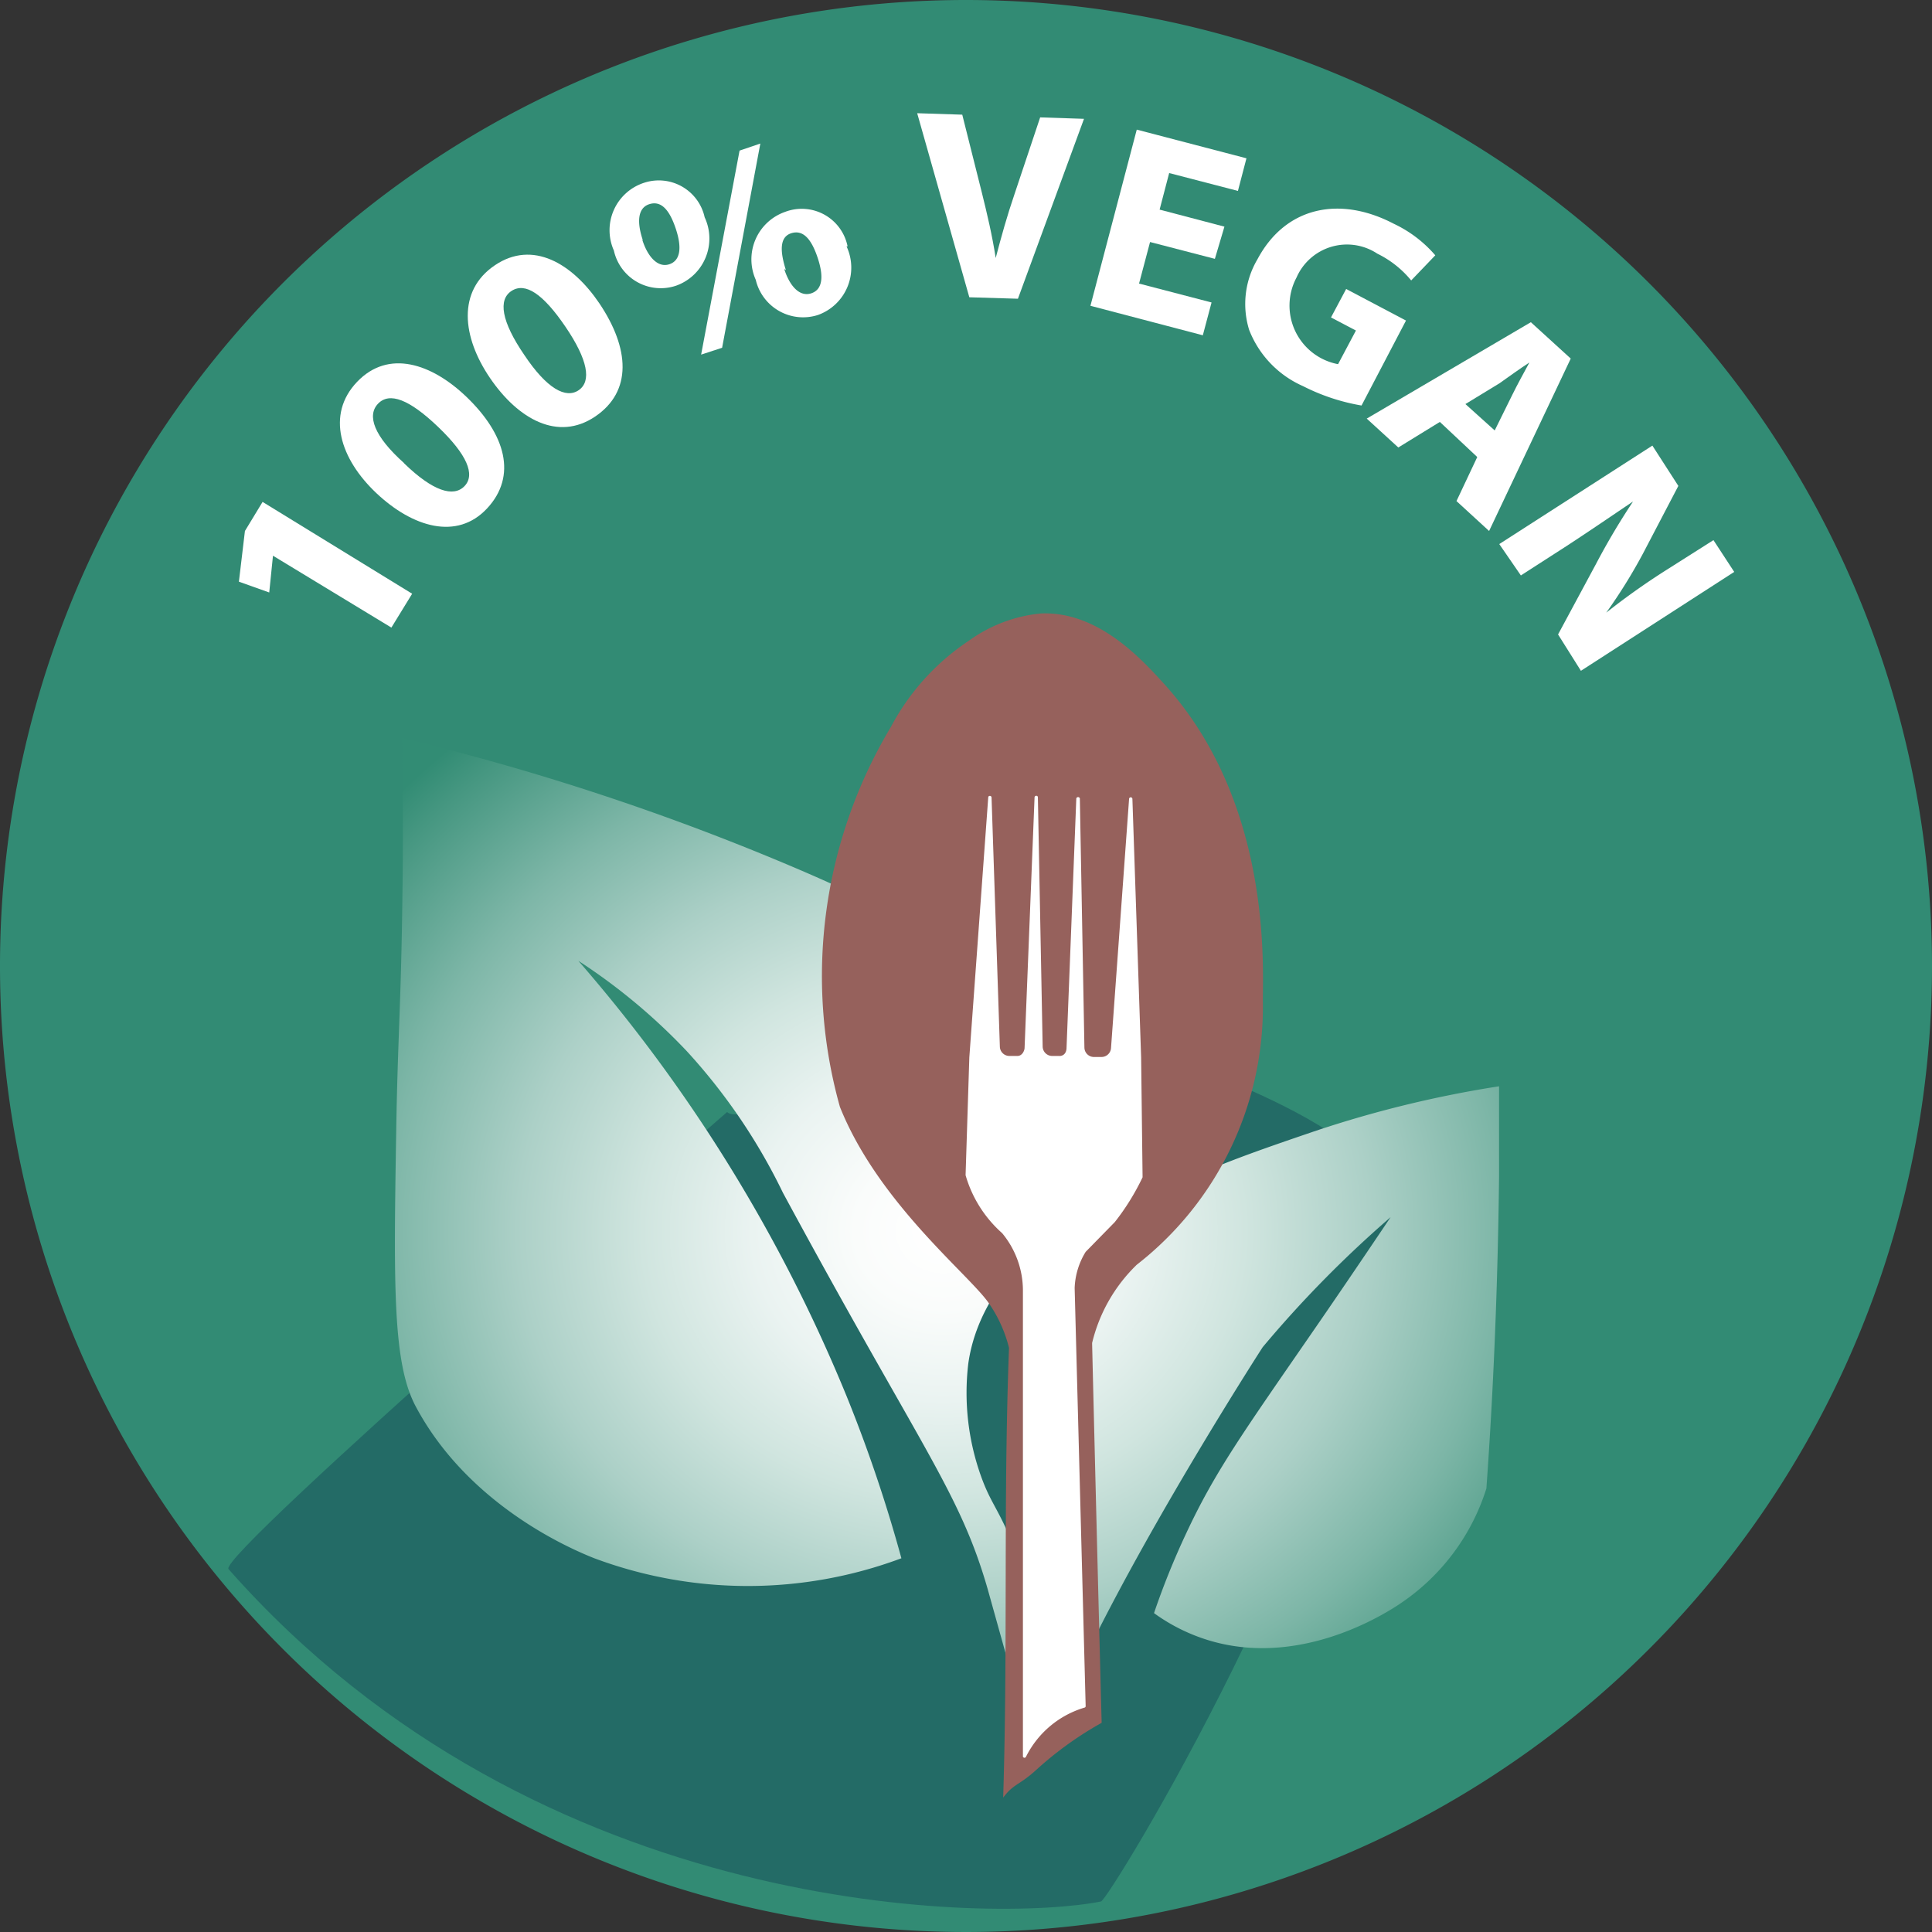
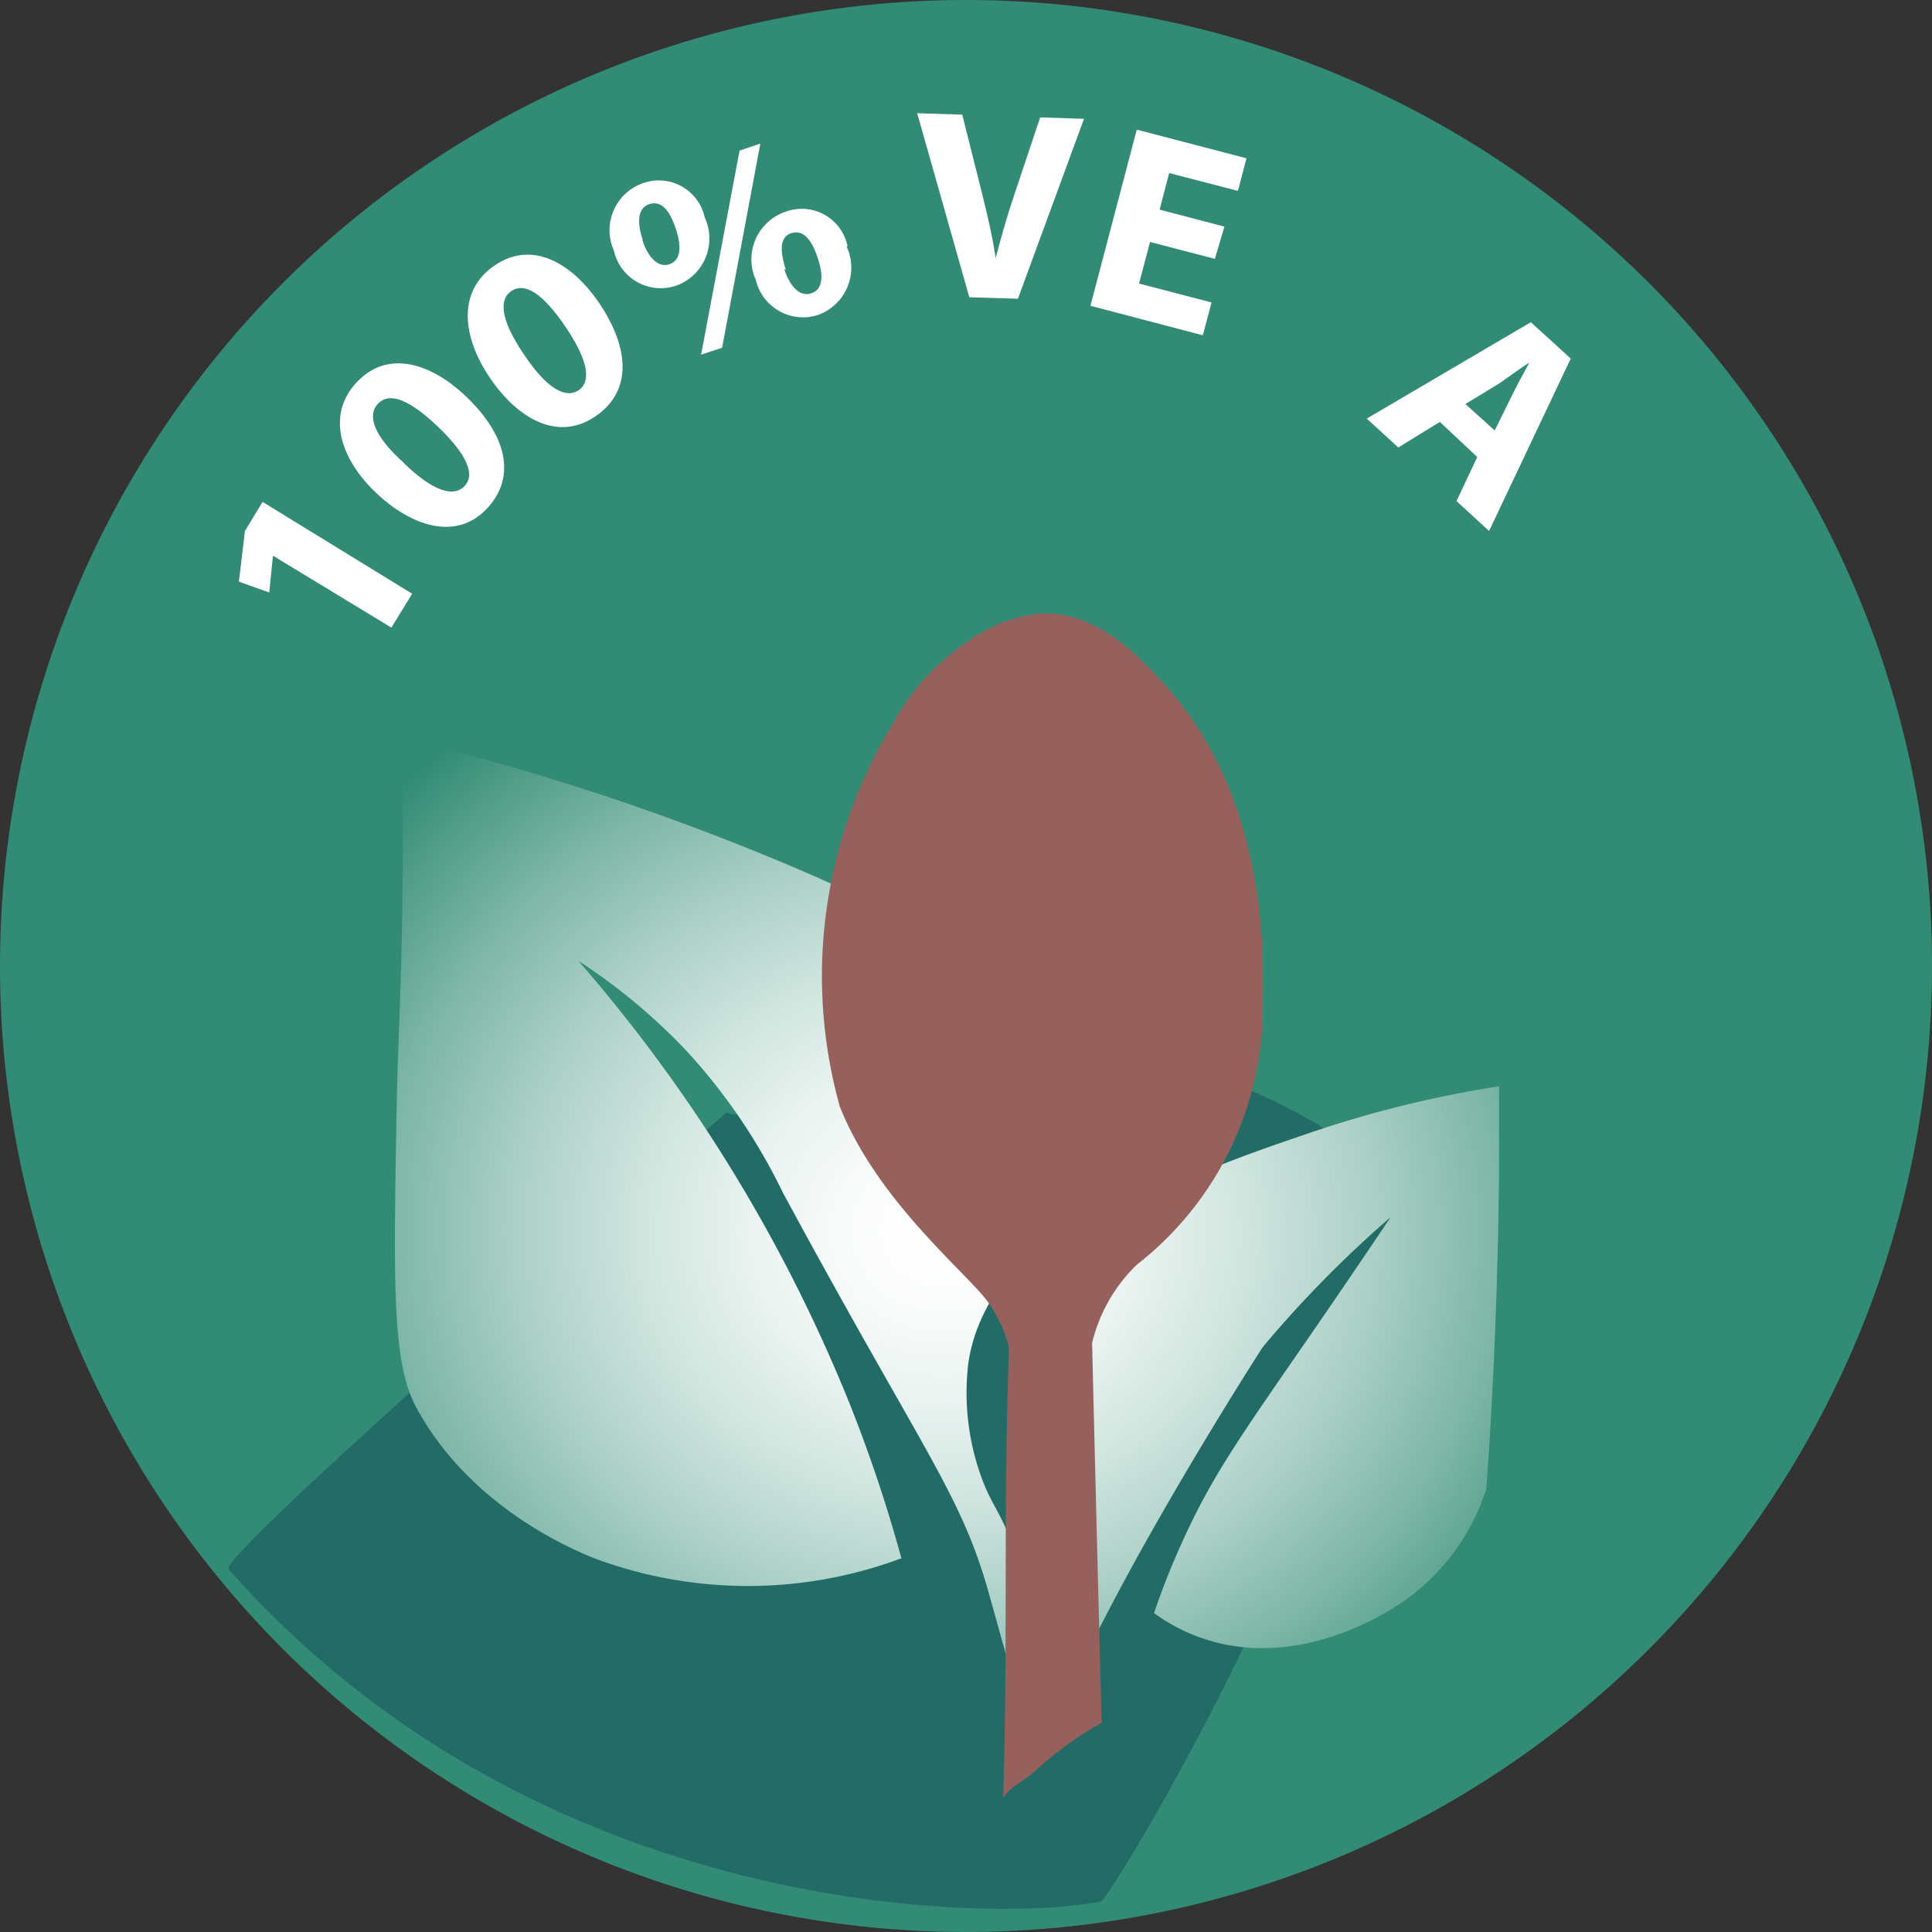
<svg xmlns="http://www.w3.org/2000/svg" viewBox="0 0 93 93">
  <rect x="0" y="0" width="93" height="93" fill="#333333" stroke="none" />
  <defs>
    <style>.cls-1{fill:#328b74;}.cls-2{fill:#236b66;}.cls-3{fill:#fff;}.cls-4{fill:url(#Dégradé_sans_nom_71);}.cls-5{fill:#96615c;}</style>
    <radialGradient id="Dégradé_sans_nom_71" cx="47.24" cy="65.49" r="33.4" gradientTransform="translate(-4.65 -2.31) scale(1.06 0.94)" gradientUnits="userSpaceOnUse">
      <stop offset="0.01" stop-color="#fff" />
      <stop offset="0.12" stop-color="#fafcfb" />
      <stop offset="0.26" stop-color="#eaf3f1" />
      <stop offset="0.41" stop-color="#d0e5df" />
      <stop offset="0.58" stop-color="#acd0c7" />
      <stop offset="0.76" stop-color="#7db6a7" />
      <stop offset="0.94" stop-color="#469781" />
      <stop offset="1" stop-color="#328c74" />
    </radialGradient>
  </defs>
  <title>Fichier 16</title>
  <g id="Calque_2" data-name="Calque 2">
    <g id="Calque_1-2" data-name="Calque 1">
      <path class="cls-1" d="M93,46.5A46.5,46.5,0,1,1,46.5,0,46.51,46.51,0,0,1,93,46.5Z" />
      <path class="cls-2" d="M53,91.53c-5,1-27,1-42-16-.56-.64,24-22,24-22,1,1,11-5,11-5l9,2s12.6,3.81,12,8C65,72.53,53.37,91.46,53,91.53Z" />
      <path class="cls-3" d="M13.14,26.75l0,0-.18,1.77L11.5,28l.29-2.44.85-1.4,7.2,4.42-1,1.63Z" />
      <path class="cls-3" d="M22.45,19.1c1.89,1.81,2.45,3.81,1,5.37s-3.59.91-5.33-.73-2.44-3.78-.93-5.36S20.78,17.5,22.45,19.1Zm-3,3.2c1.39,1.35,2.38,1.65,2.91,1.1s.12-1.52-1.27-2.85-2.34-1.69-2.89-1.12S18,21,19.46,22.3Z" />
      <path class="cls-3" d="M28.85,14.6c1.46,2.17,1.59,4.24-.2,5.45s-3.71.13-5.06-1.85S22,14,23.82,12.77,27.55,12.68,28.85,14.6Zm-3.61,2.49c1.08,1.62,2,2.12,2.62,1.69s.44-1.46-.64-3.05S25.29,13.58,24.63,14,24.13,15.47,25.24,17.09Z" />
      <path class="cls-3" d="M33.92,10.46a2.41,2.41,0,0,1-1.37,3.29,2.31,2.31,0,0,1-3-1.69A2.4,2.4,0,0,1,31,8.8,2.26,2.26,0,0,1,33.92,10.46Zm-3,1.09c.27.84.76,1.35,1.3,1.17s.61-.81.31-1.71-.7-1.37-1.28-1.18S30.67,10.75,30.94,11.55Zm2.83,5.52L35.6,7.25l1-.34-1.84,9.83Zm7-5.21a2.42,2.42,0,0,1-1.37,3.3,2.34,2.34,0,0,1-3-1.69,2.42,2.42,0,0,1,1.41-3.27A2.25,2.25,0,0,1,40.8,11.86Zm-3,1.09c.27.84.75,1.35,1.3,1.17s.61-.81.31-1.71-.7-1.37-1.28-1.18S37.56,12.15,37.83,13Z" />
      <path class="cls-3" d="M46.66,14.31,44.15,5.45l2.17.07.94,3.74c.26,1.05.5,2.06.67,3.16h0c.26-1,.56-2.07.9-3.06l1.24-3.71,2.11.07L49,14.38Z" />
      <path class="cls-3" d="M58.48,12.46l-3.12-.81-.53,2,3.49.91-.42,1.58-5.41-1.42,2.23-8.48L60,7.62l-.41,1.57-3.31-.86-.46,1.76,3.12.82Z" />
-       <path class="cls-3" d="M65.54,19.52a9.79,9.79,0,0,1-2.81-.93,4.9,4.9,0,0,1-2.6-2.71,4.23,4.23,0,0,1,.4-3.4c1.37-2.57,4-3.05,6.56-1.71a6,6,0,0,1,2,1.52L67.93,13.5a4.88,4.88,0,0,0-1.63-1.29,2.65,2.65,0,0,0-3.89,1.15,2.87,2.87,0,0,0,2,4.17l.86-1.62-1.2-.63.73-1.37,2.88,1.52Z" />
      <path class="cls-3" d="M69.31,20.31l-2,1.23-1.52-1.39,7.9-4.64,1.92,1.75-3.93,8.3-1.57-1.44,1-2.12Zm2.64.41L72.8,19c.24-.49.56-1.07.82-1.55h0c-.45.29-1,.69-1.44,1l-1.64,1Z" />
-       <path class="cls-3" d="M72.17,26.19l7.37-4.74,1.25,1.94-1.71,3.27a25.71,25.71,0,0,1-1.76,2.83l0,0a33.92,33.92,0,0,1,3-2.12L82.48,26l1,1.53L76.1,32.29,75,30.54l1.83-3.4a33.64,33.64,0,0,1,1.78-3l0,0c-1,.67-2,1.36-3.18,2.13l-2.22,1.43Z" />
      <path class="cls-4" d="M19.37,35.53c0,1.78.05,4.42,0,7.62-.06,5.17-.23,6.88-.3,11.44-.12,7.32-.16,11,.92,13.07,2.54,4.81,7.53,6.92,8.62,7.35a21.13,21.13,0,0,0,14.78,0,69.61,69.61,0,0,0-2.62-7.76,75.44,75.44,0,0,0-12.93-21,28.65,28.65,0,0,1,5.23,4.36,28.3,28.3,0,0,1,4.62,6.81c6.68,12.36,8.5,14.38,9.85,19.06T49.08,82c.19.47.49,1.06.93,1.09.88.16,2.46-3.81,2.46-3.81h0c3.29-6.66,8.31-14.43,8.31-14.43a54.71,54.71,0,0,1,6.16-6.26c-1.58,2.35-2.87,4.24-3.7,5.44-3.45,5-4.76,6.82-6.15,9.8a37.31,37.31,0,0,0-1.54,3.82A8.85,8.85,0,0,0,58.32,79c4.52,1.29,8.68-1.52,9.23-1.91a10.43,10.43,0,0,0,4-5.44q.52-7.24.61-15c0-1.47,0-2.92,0-4.36a54,54,0,0,0-8.93,2.18c-5,1.71-9.21,3.13-12,6.81a10.92,10.92,0,0,0-2.46,6.53,11.36,11.36,0,0,0,3.38,7.9c-.73,3-1.22,3.55-1.54,3.54-.53,0-.54-1.78-1.84-4.9-.78-1.84-1.08-2-1.54-3.27a11.92,11.92,0,0,1-.62-5.44c.7-5,6.26-8,7.08-8.44-.1-1.37-.2-2.73-.31-4.09a28.39,28.39,0,0,0-4.31-4.9C46.22,45.6,43.13,43.83,38,41.66A120,120,0,0,0,19.37,35.53Z" />
      <path class="cls-5" d="M46.64,30.84a7.08,7.08,0,0,1,3.46-1.31c2.79-.12,4.9,2.25,6,3.46,5.15,5.74,4.68,13.63,4.69,15.21a15.74,15.74,0,0,1-6.07,12.68,7.75,7.75,0,0,0-2.15,3.77q.22,9.13.46,18.28a16.9,16.9,0,0,0-3.13,2.25c-.84.77-1.1.67-1.61,1.35.23-7.5,0-14.15.28-21.65a6.55,6.55,0,0,0-1-2.19c-1-1.4-5.31-4.83-7.14-9.41A23.33,23.33,0,0,1,42.88,35,11.38,11.38,0,0,1,46.64,30.84Z" />
-       <path class="cls-3" d="M54.93,50.9l-.42-12.44a.08.08,0,0,0-.16,0l-.87,12a.46.46,0,0,1-.46.42h-.36a.46.46,0,0,1-.46-.45l-.22-12a.09.09,0,0,0-.17,0l-.47,12c0,.25-.14.42-.38.4h-.31a.46.46,0,0,1-.46-.45l-.23-12c0-.1-.15-.1-.16,0l-.48,12.06c0,.11-.1.4-.36.39H48.6a.46.46,0,0,1-.47-.44l-.4-12c0-.1-.16-.11-.16,0L46.66,50.9l-.18,5.67a5.91,5.91,0,0,0,1.76,2.79,4.33,4.33,0,0,1,1,2.72V84.56a.08.08,0,0,0,.15,0A4.62,4.62,0,0,1,52.2,82.2a.07.07,0,0,0,.06-.07L51.73,62h0a3.55,3.55,0,0,1,.53-1.74h0l1.4-1.43A11.37,11.37,0,0,0,55,56.67a.06.06,0,0,0,0,0Z" />
    </g>
  </g>
</svg>